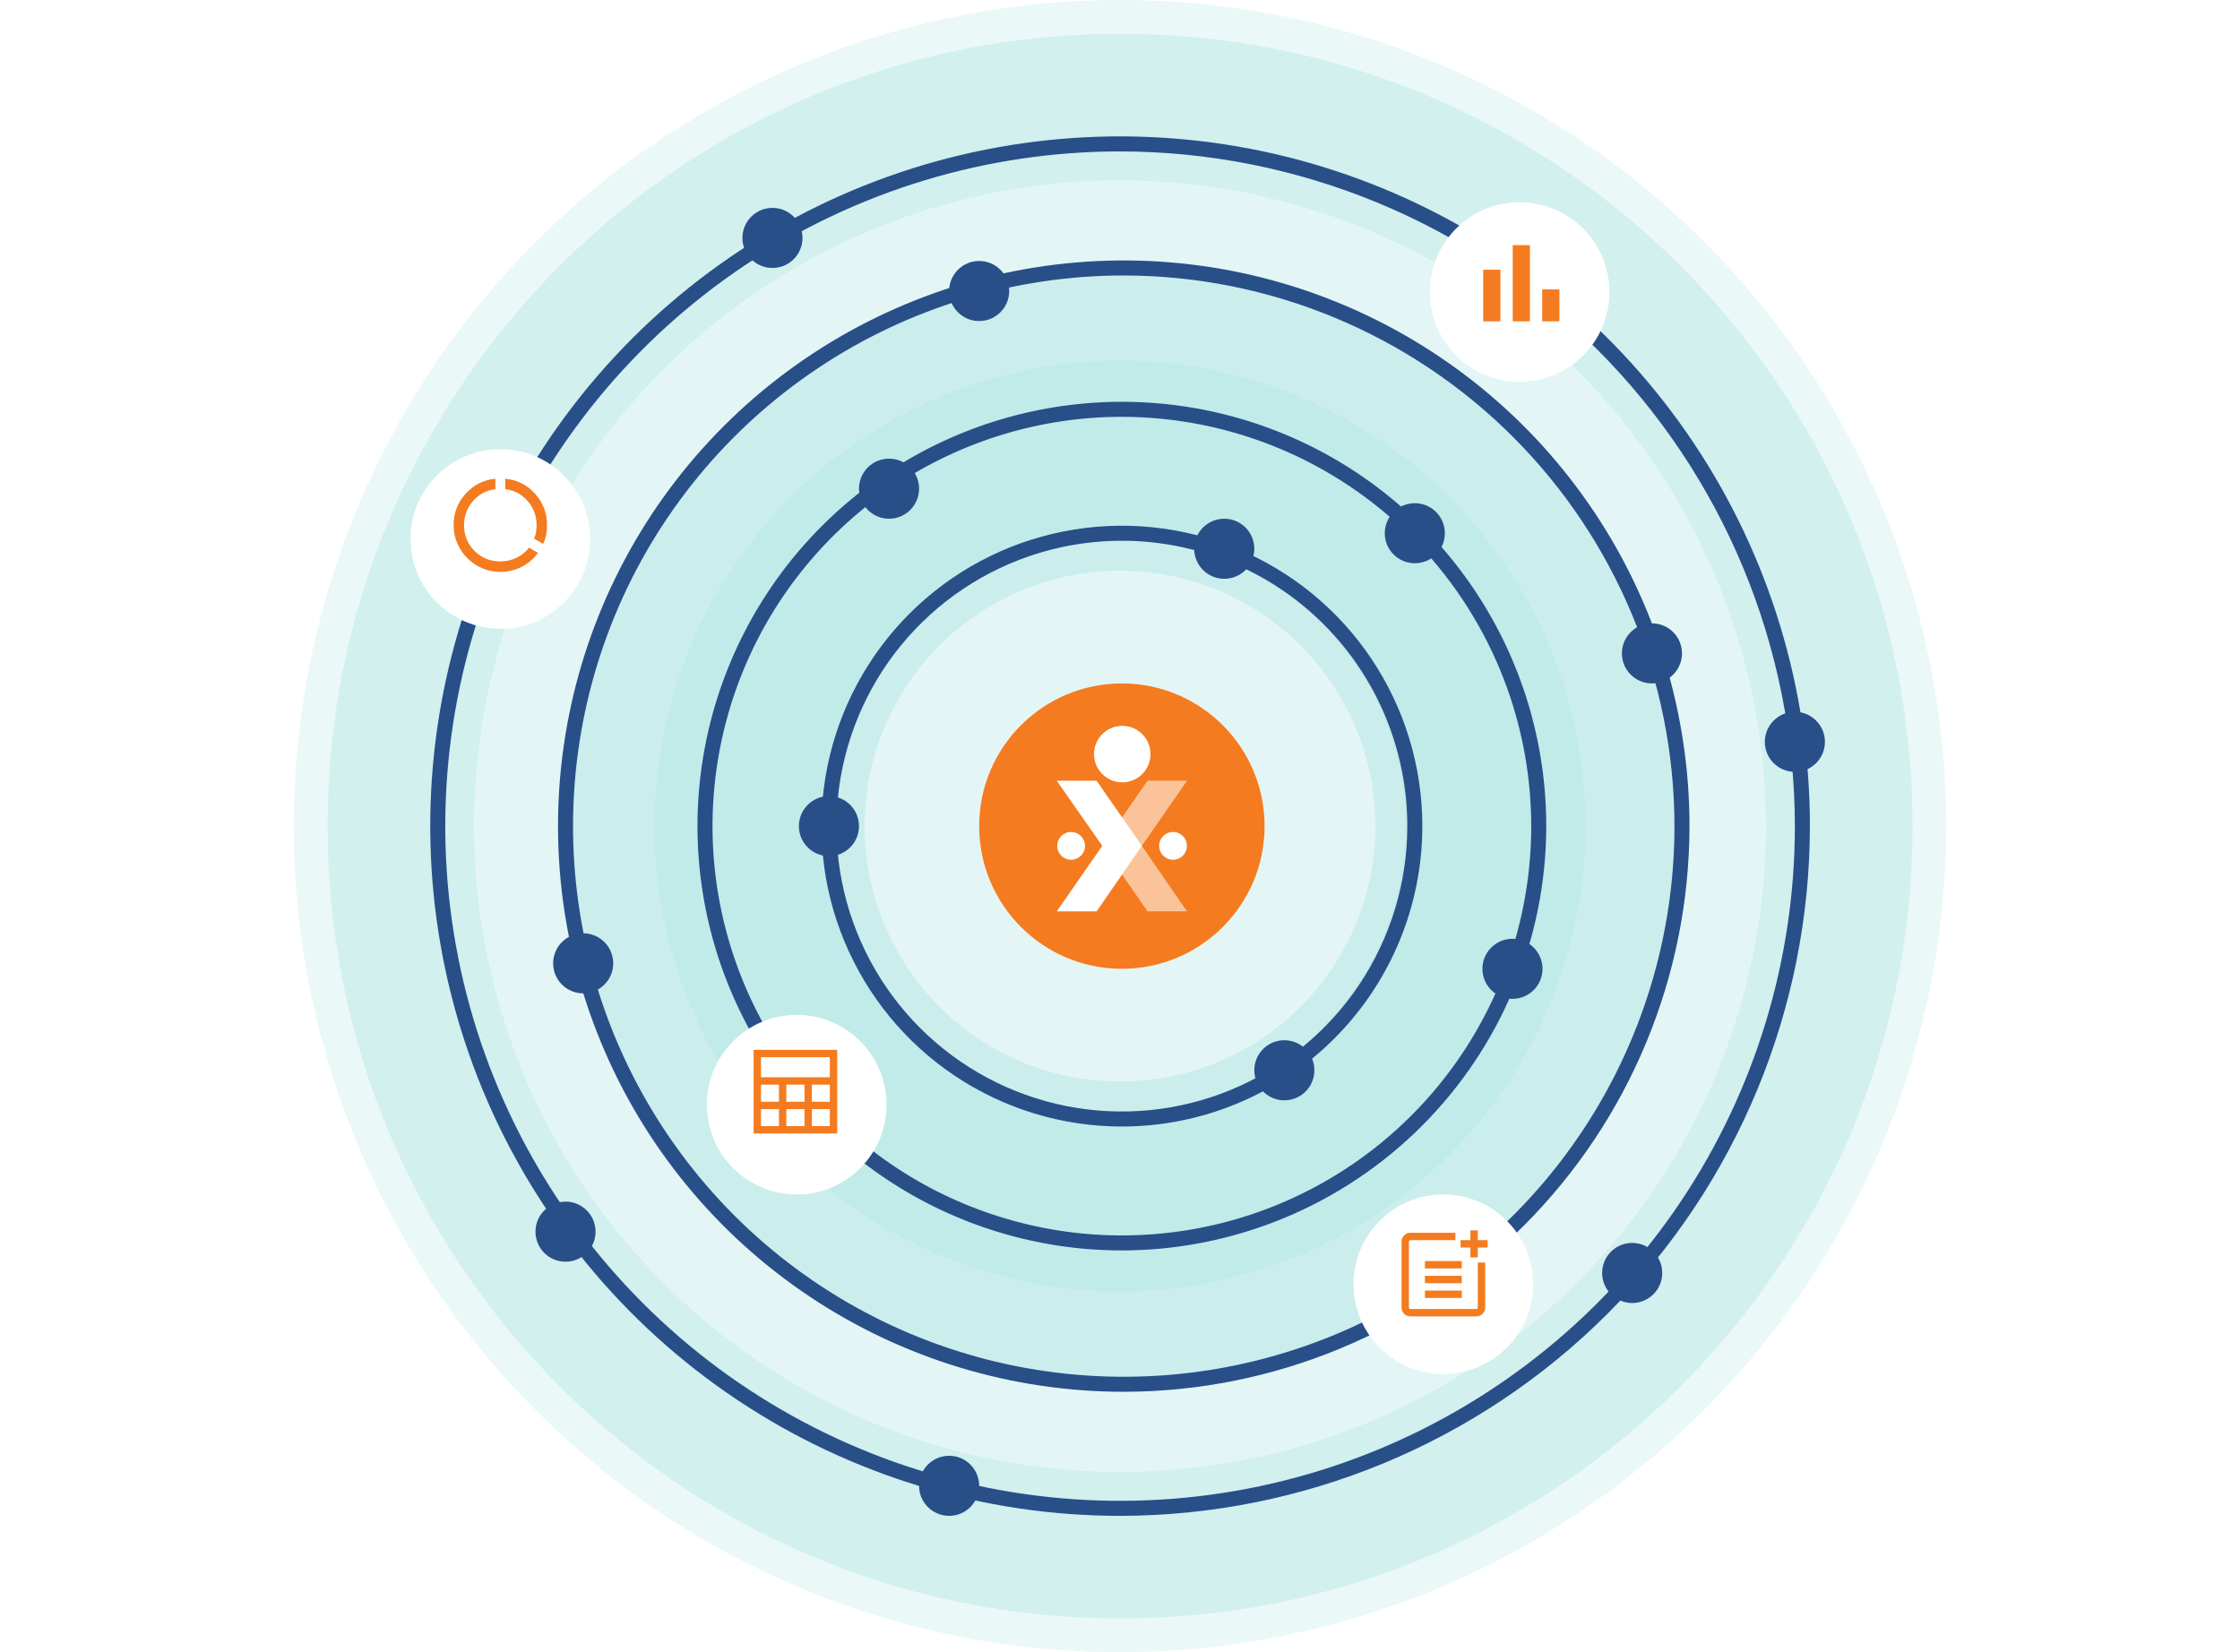
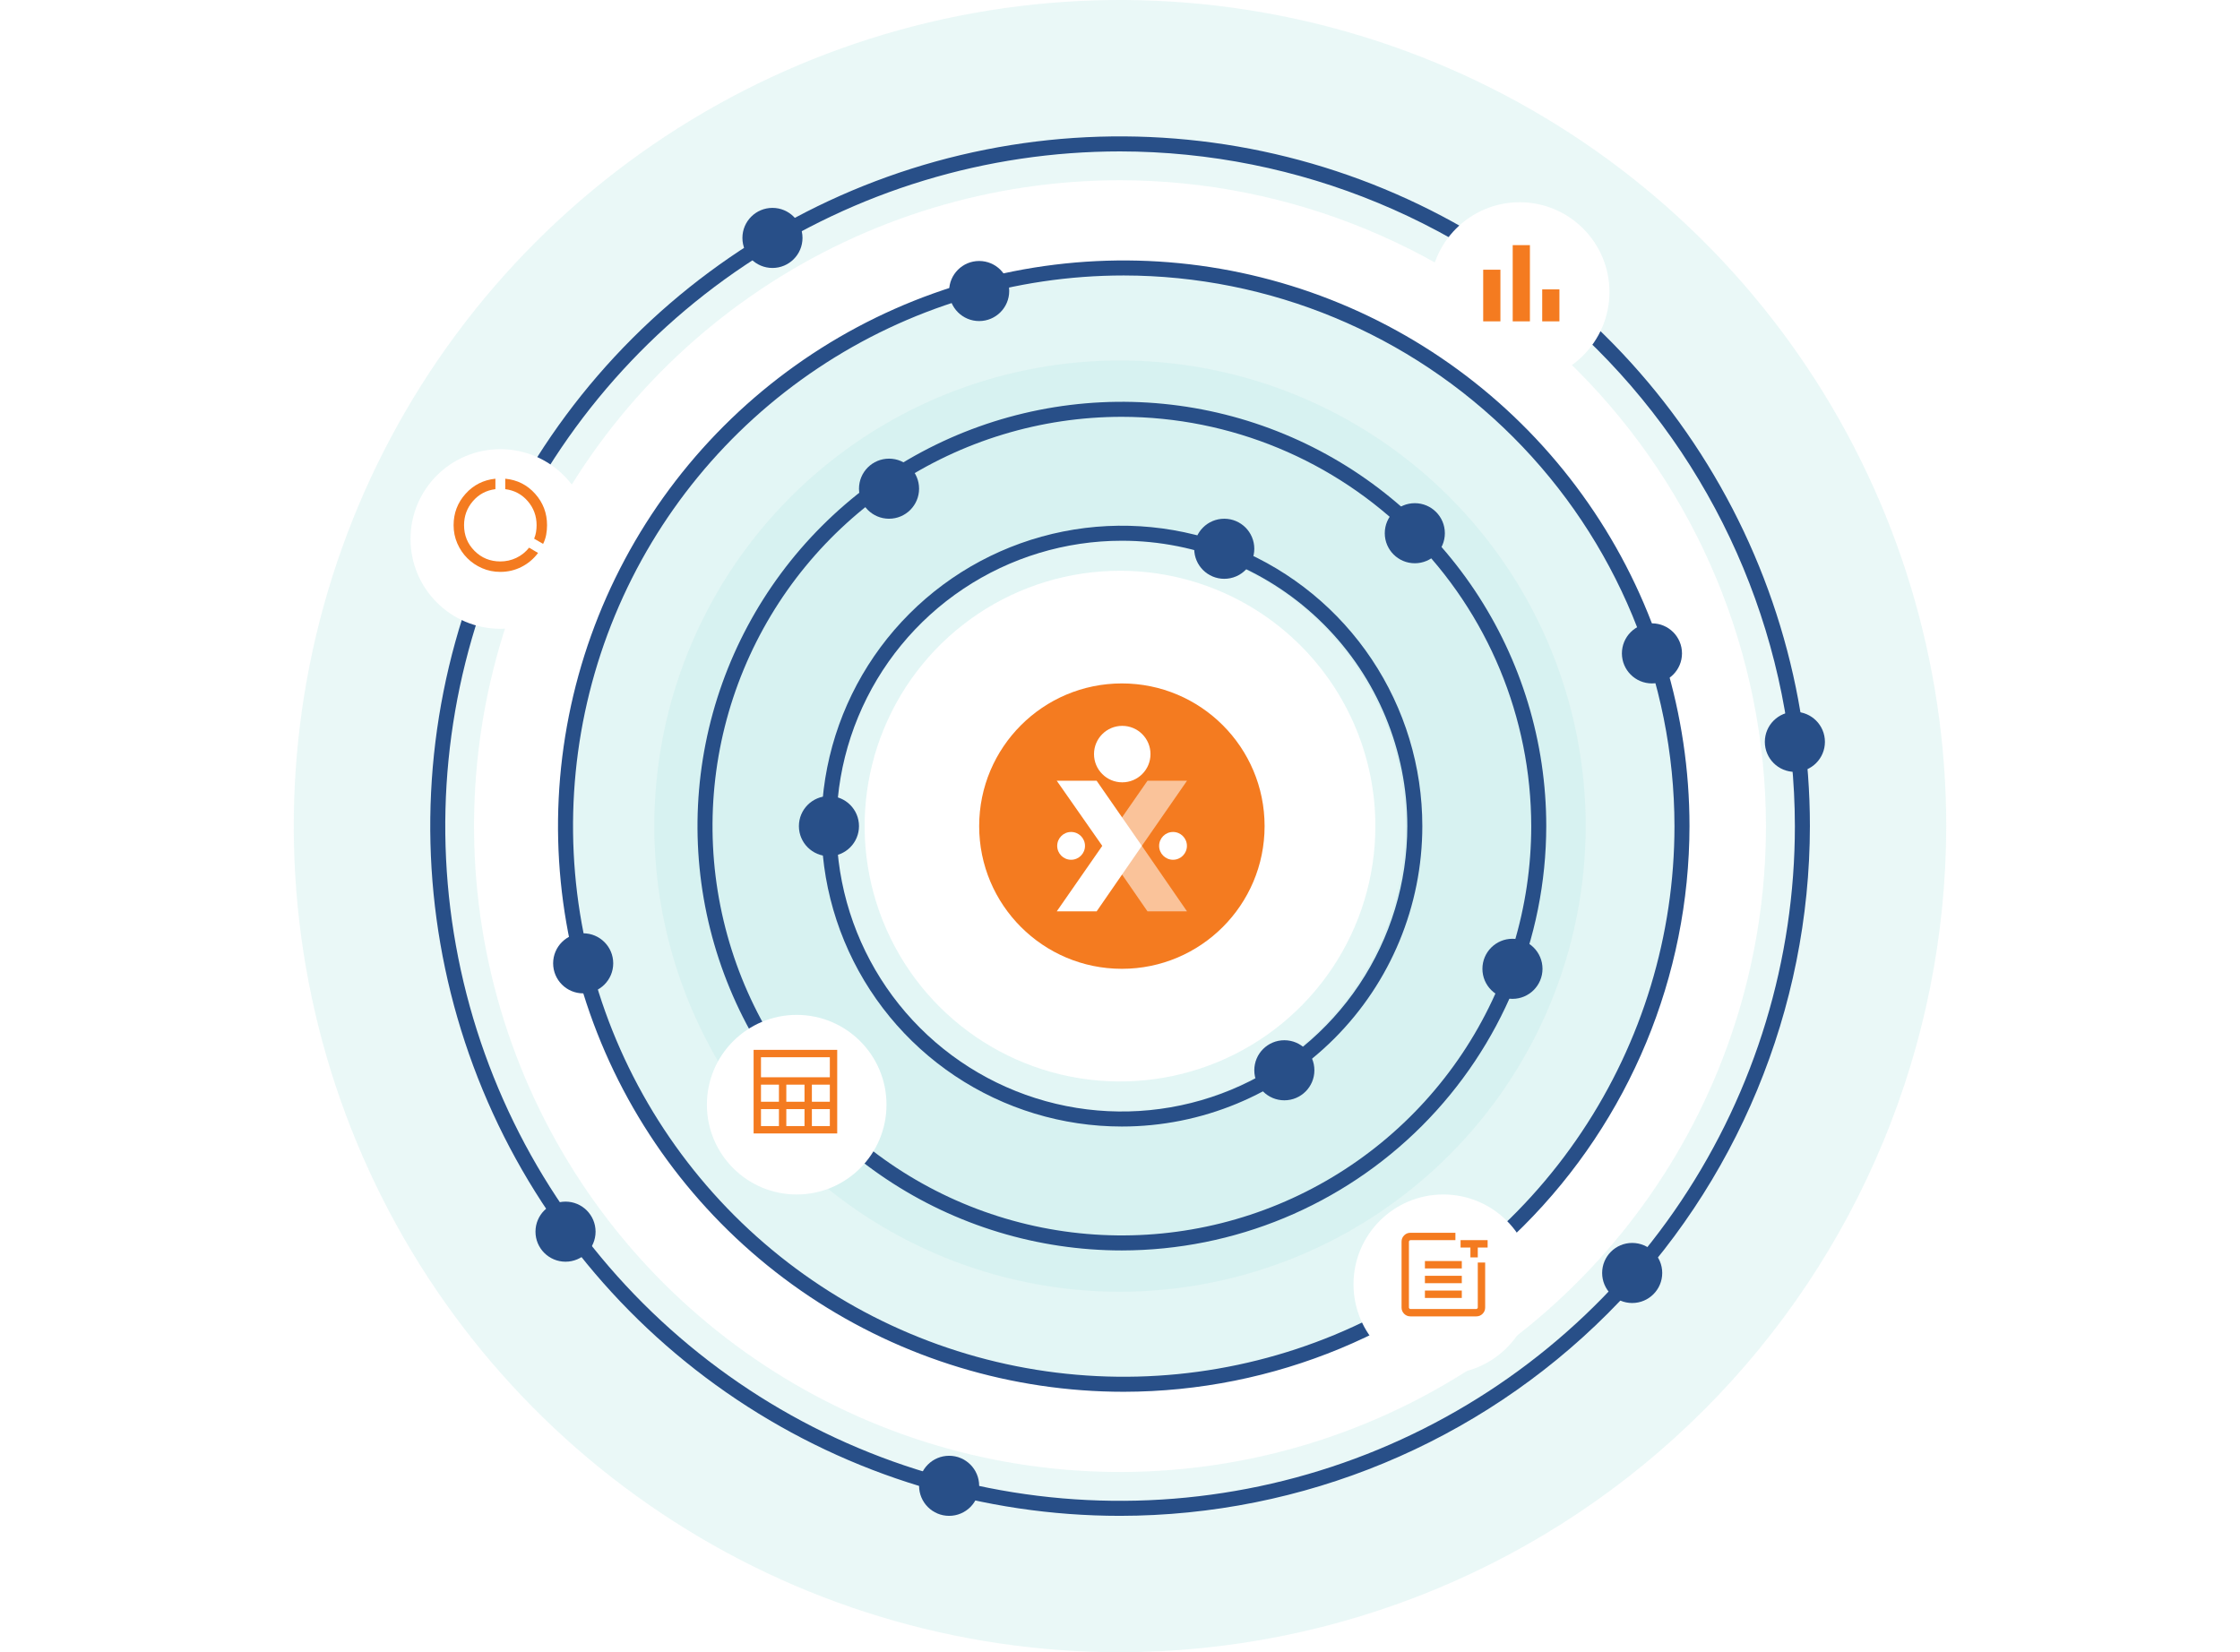
<svg xmlns="http://www.w3.org/2000/svg" width="488" height="360" viewBox="0 0 488 360" fill="none">
-   <path opacity="0.16" d="M244.017 352.636C339.361 352.636 416.653 275.344 416.653 180C416.653 84.656 339.361 7.364 244.017 7.364C148.673 7.364 71.381 84.656 71.381 180C71.381 275.344 148.673 352.636 244.017 352.636Z" fill="#4CC1BB" />
  <path opacity="0.08" d="M244 281.454C223.934 281.454 204.319 275.504 187.635 264.356C170.951 253.208 157.947 237.363 150.268 218.825C142.59 200.286 140.58 179.887 144.495 160.207C148.41 140.527 158.072 122.449 172.261 108.261C186.45 94.072 204.527 84.409 224.207 80.495C243.888 76.58 264.287 78.589 282.825 86.268C301.364 93.947 317.209 106.951 328.357 123.635C339.505 140.319 345.455 159.934 345.455 180C345.424 206.898 334.726 232.686 315.706 251.706C296.686 270.725 270.898 281.424 244 281.454V281.454ZM244 117.818C231.702 117.818 219.68 121.465 209.454 128.298C199.228 135.13 191.258 144.842 186.552 156.204C181.845 167.566 180.614 180.069 183.013 192.131C185.413 204.193 191.335 215.273 200.031 223.969C208.727 232.665 219.807 238.588 231.869 240.987C243.931 243.386 256.434 242.155 267.796 237.448C279.158 232.742 288.87 224.772 295.703 214.546C302.535 204.32 306.182 192.298 306.182 180C306.182 163.508 299.631 147.692 287.969 136.031C276.308 124.369 260.492 117.818 244 117.818V117.818Z" fill="#4CC1BB" />
  <path opacity="0.16" d="M244 301.091C220.05 301.091 196.638 293.989 176.725 280.683C156.812 267.378 141.291 248.466 132.126 226.339C122.961 204.213 120.563 179.866 125.235 156.376C129.908 132.887 141.441 111.311 158.375 94.376C175.31 77.441 196.887 65.908 220.376 61.236C243.865 56.563 268.213 58.962 290.339 68.127C312.466 77.292 331.377 92.812 344.683 112.725C357.989 132.639 365.091 156.05 365.091 180C365.052 212.103 352.281 242.881 329.581 265.581C306.88 288.282 276.103 301.052 244 301.091ZM244 124.364C232.996 124.364 222.239 127.627 213.09 133.74C203.94 139.853 196.809 148.543 192.598 158.709C188.387 168.875 187.286 180.062 189.432 190.854C191.579 201.646 196.878 211.56 204.659 219.341C212.44 227.122 222.353 232.421 233.146 234.567C243.938 236.714 255.125 235.612 265.291 231.401C275.457 227.19 284.146 220.059 290.26 210.91C296.373 201.761 299.636 191.004 299.636 180C299.636 172.694 298.197 165.459 295.401 158.709C292.605 151.959 288.507 145.825 283.341 140.659C278.174 135.493 272.041 131.395 265.291 128.599C258.541 125.803 251.306 124.364 244 124.364Z" fill="#4CC1BB" />
  <path opacity="0.12" d="M244 360C208.399 360 173.598 349.443 143.997 329.665C114.397 309.886 91.326 281.774 77.702 248.883C64.078 215.992 60.513 179.8 67.459 144.884C74.404 109.967 91.547 77.894 116.721 52.721C141.894 27.547 173.967 10.404 208.884 3.459C243.8 -3.487 279.992 0.078 312.883 13.702C345.774 27.326 373.886 50.397 393.665 79.997C413.443 109.598 424 144.399 424 180C423.944 227.722 404.961 273.473 371.217 307.217C337.473 340.961 291.722 359.944 244 360V360ZM244 39.273C216.167 39.273 188.959 47.526 165.816 62.99C142.674 78.453 124.636 100.432 113.985 126.146C103.334 151.861 100.547 180.156 105.977 207.455C111.407 234.753 124.81 259.828 144.491 279.509C164.172 299.19 189.247 312.593 216.546 318.023C243.844 323.453 272.139 320.666 297.854 310.015C323.569 299.364 345.547 281.326 361.01 258.184C376.474 235.042 384.727 207.833 384.727 180C384.684 142.69 369.843 106.921 343.461 80.539C317.079 54.157 281.31 39.316 244 39.273V39.273Z" fill="#4CC1BB" />
  <path d="M244.409 272.455C226.123 272.455 208.248 267.033 193.044 256.874C177.84 246.714 165.99 232.275 158.992 215.381C151.994 198.487 150.163 179.898 153.731 161.963C157.298 144.029 166.104 127.555 179.034 114.625C191.964 101.695 208.438 92.89 226.372 89.322C244.306 85.755 262.896 87.586 279.79 94.584C296.684 101.581 311.123 113.431 321.282 128.635C331.441 143.839 336.863 161.715 336.863 180C336.833 204.512 327.083 228.01 309.751 245.342C292.419 262.674 268.92 272.425 244.409 272.455V272.455ZM244.409 90.819C226.77 90.819 209.528 96.049 194.862 105.848C180.196 115.648 168.766 129.576 162.016 145.872C155.266 162.168 153.5 180.099 156.941 197.399C160.382 214.698 168.876 230.589 181.348 243.061C193.82 255.534 209.711 264.027 227.01 267.469C244.31 270.91 262.241 269.144 278.537 262.394C294.833 255.644 308.761 244.213 318.561 229.547C328.36 214.881 333.591 197.639 333.591 180C333.565 156.356 324.16 133.687 307.441 116.968C290.722 100.249 268.053 90.844 244.409 90.819V90.819Z" fill="#284F88" />
  <path d="M244.409 245.454C231.463 245.454 218.808 241.616 208.044 234.423C197.28 227.231 188.891 217.009 183.937 205.048C178.983 193.088 177.686 179.927 180.212 167.23C182.738 154.533 188.972 142.871 198.126 133.717C207.28 124.563 218.942 118.329 231.639 115.803C244.336 113.277 257.497 114.574 269.457 119.528C281.418 124.482 291.64 132.871 298.832 143.635C306.025 154.399 309.863 167.054 309.863 180C309.863 197.36 302.967 214.008 290.692 226.283C278.417 238.558 261.769 245.454 244.409 245.454V245.454ZM244.409 117.818C232.111 117.818 220.088 121.465 209.863 128.298C199.637 135.13 191.667 144.842 186.96 156.204C182.254 167.566 181.023 180.069 183.422 192.131C185.821 204.193 191.743 215.273 200.44 223.969C209.136 232.665 220.216 238.588 232.278 240.987C244.34 243.386 256.843 242.155 268.205 237.448C279.567 232.742 289.279 224.772 296.111 214.546C302.944 204.321 306.591 192.298 306.591 180C306.591 163.508 300.039 147.692 288.378 136.031C276.717 124.369 260.901 117.818 244.409 117.818V117.818Z" fill="#284F88" />
  <path d="M244.41 211.091C261.581 211.091 275.501 197.171 275.501 180C275.501 162.829 261.581 148.909 244.41 148.909C227.239 148.909 213.319 162.829 213.319 180C213.319 197.171 227.239 211.091 244.41 211.091Z" fill="white" />
  <path d="M244.41 211.091C261.581 211.091 275.501 197.171 275.501 180C275.501 162.829 261.581 148.909 244.41 148.909C227.239 148.909 213.319 162.829 213.319 180C213.319 197.171 227.239 211.091 244.41 211.091Z" fill="#F47B20" />
  <path opacity="0.55" d="M240.138 184.304L249.989 198.573H258.597L248.762 184.304L258.597 170.116H249.989L240.138 184.304Z" fill="white" />
  <path d="M238.911 170.116H230.222L240.138 184.304L230.222 198.573H238.911L248.762 184.304L238.911 170.116Z" fill="white" />
  <path d="M233.347 187.331C235.019 187.331 236.374 185.975 236.374 184.304C236.374 182.632 235.019 181.276 233.347 181.276C231.675 181.276 230.32 182.632 230.32 184.304C230.32 185.975 231.675 187.331 233.347 187.331Z" fill="white" />
  <path d="M255.553 187.331C257.225 187.331 258.58 185.975 258.58 184.304C258.58 182.632 257.225 181.276 255.553 181.276C253.881 181.276 252.525 182.632 252.525 184.304C252.525 185.975 253.881 187.331 255.553 187.331Z" fill="white" />
  <path d="M244.49 170.46C247.888 170.46 250.643 167.705 250.643 164.307C250.643 160.909 247.888 158.154 244.49 158.154C241.092 158.154 238.338 160.909 238.338 164.307C238.338 167.705 241.092 170.46 244.49 170.46Z" fill="white" />
  <path d="M244.818 303.251C220.441 303.251 196.612 296.022 176.344 282.479C156.075 268.936 140.278 249.687 130.949 227.166C121.621 204.645 119.18 179.863 123.935 155.955C128.691 132.047 140.43 110.086 157.667 92.849C174.903 75.612 196.865 63.873 220.773 59.117C244.681 54.362 269.463 56.803 291.984 66.131C314.505 75.46 333.754 91.257 347.297 111.526C360.84 131.794 368.069 155.623 368.069 180C368.03 212.676 355.032 244.003 331.927 267.109C308.821 290.214 277.494 303.212 244.818 303.251ZM244.818 60.022C221.089 60.022 197.892 67.058 178.162 80.242C158.431 93.425 143.054 112.163 133.973 134.086C124.892 156.01 122.516 180.133 127.145 203.407C131.775 226.68 143.201 248.058 159.981 264.837C176.76 281.617 198.138 293.044 221.411 297.673C244.685 302.302 268.809 299.926 290.732 290.846C312.655 281.765 331.393 266.387 344.576 246.656C357.76 226.926 364.796 203.73 364.796 180C364.762 148.191 352.11 117.694 329.617 95.201C307.124 72.708 276.628 60.057 244.818 60.022V60.022Z" fill="#284F88" />
  <path d="M244 330.284C214.277 330.28 185.223 321.464 160.511 304.948C135.799 288.433 116.54 264.961 105.167 237.5C93.795 210.039 90.822 179.822 96.622 150.671C102.423 121.52 116.737 94.744 137.755 73.728C158.774 52.712 185.552 38.4 214.703 32.603C243.855 26.805 274.071 29.782 301.531 41.158C328.991 52.533 352.461 71.795 368.974 96.509C385.486 121.222 394.3 150.277 394.3 180C394.257 219.847 378.407 258.05 350.229 286.225C322.051 314.399 283.847 330.245 244 330.284ZM244 32.989C214.924 32.992 186.503 41.617 162.329 57.773C138.156 73.929 119.315 96.89 108.191 123.753C97.067 150.616 94.158 180.174 99.832 208.69C105.506 237.207 119.509 263.4 140.07 283.958C160.63 304.516 186.825 318.516 215.342 324.187C243.859 329.858 273.417 326.946 300.279 315.819C327.14 304.691 350.099 285.849 366.252 261.673C382.405 237.498 391.027 209.075 391.027 180C390.984 141.021 375.479 103.651 347.915 76.09C320.351 48.529 282.979 33.028 244 32.989V32.989Z" fill="#284F88" />
  <path d="M180.591 186.545C184.206 186.545 187.137 183.615 187.137 180C187.137 176.385 184.206 173.454 180.591 173.454C176.976 173.454 174.046 176.385 174.046 180C174.046 183.615 176.976 186.545 180.591 186.545Z" fill="#284F88" />
  <path d="M266.713 126.115C270.328 126.115 273.258 123.184 273.258 119.569C273.258 115.954 270.328 113.024 266.713 113.024C263.098 113.024 260.167 115.954 260.167 119.569C260.167 123.184 263.098 126.115 266.713 126.115Z" fill="#284F88" />
  <path d="M193.682 113.024C197.297 113.024 200.228 110.093 200.228 106.478C200.228 102.863 197.297 99.933 193.682 99.933C190.067 99.933 187.137 102.863 187.137 106.478C187.137 110.093 190.067 113.024 193.682 113.024Z" fill="#284F88" />
  <path d="M308.227 122.727C311.842 122.727 314.773 119.797 314.773 116.182C314.773 112.567 311.842 109.636 308.227 109.636C304.612 109.636 301.682 112.567 301.682 116.182C301.682 119.797 304.612 122.727 308.227 122.727Z" fill="#284F88" />
  <path d="M213.318 69.954C216.933 69.954 219.864 67.024 219.864 63.409C219.864 59.794 216.933 56.864 213.318 56.864C209.703 56.864 206.773 59.794 206.773 63.409C206.773 67.024 209.703 69.954 213.318 69.954Z" fill="#284F88" />
  <path d="M127.049 216.442C130.664 216.442 133.595 213.511 133.595 209.896C133.595 206.281 130.664 203.351 127.049 203.351C123.434 203.351 120.504 206.281 120.504 209.896C120.504 213.511 123.434 216.442 127.049 216.442Z" fill="#284F88" />
  <g filter="url(#filter0_d_368_2439)">
    <path d="M314.435 297.391C325.24 297.391 334 288.632 334 277.826C334 267.02 325.24 258.261 314.435 258.261C303.629 258.261 294.87 267.02 294.87 277.826C294.87 288.632 303.629 297.391 314.435 297.391Z" fill="white" />
  </g>
  <path d="M359.888 148.909C363.503 148.909 366.434 145.978 366.434 142.363C366.434 138.748 363.503 135.818 359.888 135.818C356.273 135.818 353.343 138.748 353.343 142.363C353.343 145.978 356.273 148.909 359.888 148.909Z" fill="#284F88" />
  <g filter="url(#filter1_d_368_2439)">
    <path d="M331.065 81.196C341.871 81.196 350.63 72.436 350.63 61.63C350.63 50.825 341.871 42.065 331.065 42.065C320.26 42.065 311.5 50.825 311.5 61.63C311.5 72.436 320.26 81.196 331.065 81.196Z" fill="white" />
  </g>
  <path d="M168.285 58.386C171.9 58.386 174.831 55.455 174.831 51.84C174.831 48.225 171.9 45.295 168.285 45.295C164.67 45.295 161.74 48.225 161.74 51.84C161.74 55.455 164.67 58.386 168.285 58.386Z" fill="#284F88" />
  <g filter="url(#filter2_d_368_2439)">
    <path d="M109 135C119.805 135 128.565 126.24 128.565 115.435C128.565 104.629 119.805 95.87 109 95.87C98.194 95.87 89.435 104.629 89.435 115.435C89.435 126.24 98.194 135 109 135Z" fill="white" />
  </g>
  <path d="M123.204 274.909C126.819 274.909 129.75 271.979 129.75 268.364C129.75 264.749 126.819 261.818 123.204 261.818C119.589 261.818 116.659 264.749 116.659 268.364C116.659 271.979 119.589 274.909 123.204 274.909Z" fill="#284F88" />
  <path d="M206.772 330.284C210.387 330.284 213.318 327.353 213.318 323.738C213.318 320.123 210.387 317.193 206.772 317.193C203.158 317.193 200.227 320.123 200.227 323.738C200.227 327.353 203.158 330.284 206.772 330.284Z" fill="#284F88" />
  <path d="M355.584 283.909C359.198 283.909 362.129 280.978 362.129 277.363C362.129 273.748 359.198 270.818 355.584 270.818C351.969 270.818 349.038 273.748 349.038 277.363C349.038 280.978 351.969 283.909 355.584 283.909Z" fill="#284F88" />
  <path d="M391.028 168.185C394.643 168.185 397.573 165.255 397.573 161.64C397.573 158.025 394.643 155.094 391.028 155.094C387.413 155.094 384.482 158.025 384.482 161.64C384.482 165.255 387.413 168.185 391.028 168.185Z" fill="#284F88" />
  <path d="M329.5 217.637C333.115 217.637 336.045 214.706 336.045 211.091C336.045 207.476 333.115 204.546 329.5 204.546C325.885 204.546 322.955 207.476 322.955 211.091C322.955 214.706 325.885 217.637 329.5 217.637Z" fill="#284F88" />
  <g filter="url(#filter3_d_368_2439)">
    <path d="M173.565 258.261C184.371 258.261 193.13 249.501 193.13 238.696C193.13 227.89 184.371 219.13 173.565 219.13C162.76 219.13 154 227.89 154 238.696C154 249.501 162.76 258.261 173.565 258.261Z" fill="white" />
  </g>
  <path d="M279.804 239.744C283.419 239.744 286.35 236.813 286.35 233.198C286.35 229.583 283.419 226.653 279.804 226.653C276.189 226.653 273.259 229.583 273.259 233.198C273.259 236.813 276.189 239.744 279.804 239.744Z" fill="#284F88" />
  <mask id="mask0_368_2439" style="mask-type:alpha" maskUnits="userSpaceOnUse" x="301" y="264" width="27" height="27">
    <rect x="301.857" y="264.857" width="25.714" height="25.714" fill="#D9D9D9" />
  </mask>
  <g mask="url(#mask0_368_2439)">
-     <path d="M307.268 286.821C306.732 286.821 306.277 286.634 305.902 286.259C305.527 285.884 305.339 285.429 305.339 284.893V270.536C305.339 270 305.527 269.545 305.902 269.17C306.277 268.795 306.732 268.607 307.268 268.607H317.071V270.214H307.268C307.196 270.214 307.125 270.25 307.053 270.321C306.982 270.393 306.946 270.464 306.946 270.536V284.893C306.946 284.964 306.982 285.036 307.053 285.107C307.125 285.179 307.196 285.214 307.268 285.214H321.625C321.696 285.214 321.768 285.179 321.839 285.107C321.911 285.036 321.946 284.964 321.946 284.893V275.089H323.553V284.893C323.553 285.429 323.366 285.884 322.991 286.259C322.616 286.634 322.161 286.821 321.625 286.821H307.268ZM310.428 282.804V281.196H318.464V282.804H310.428ZM310.428 279.589V277.982H318.464V279.589H310.428ZM310.428 276.375V274.768H318.464V276.375H310.428ZM320.339 273.964V271.821H318.196V270.214H320.339V268.071H321.946V270.214H324.089V271.821H321.946V273.964H320.339Z" fill="#F47B20" />
+     <path d="M307.268 286.821C306.732 286.821 306.277 286.634 305.902 286.259C305.527 285.884 305.339 285.429 305.339 284.893V270.536C305.339 270 305.527 269.545 305.902 269.17C306.277 268.795 306.732 268.607 307.268 268.607H317.071V270.214H307.268C307.196 270.214 307.125 270.25 307.053 270.321C306.982 270.393 306.946 270.464 306.946 270.536V284.893C306.946 284.964 306.982 285.036 307.053 285.107C307.125 285.179 307.196 285.214 307.268 285.214H321.625C321.696 285.214 321.768 285.179 321.839 285.107C321.911 285.036 321.946 284.964 321.946 284.893V275.089H323.553V284.893C323.553 285.429 323.366 285.884 322.991 286.259C322.616 286.634 322.161 286.821 321.625 286.821H307.268ZM310.428 282.804V281.196H318.464V282.804H310.428ZM310.428 279.589V277.982H318.464V279.589H310.428ZM310.428 276.375V274.768H318.464V276.375H310.428ZM320.339 273.964V271.821H318.196V270.214H320.339V268.071V270.214H324.089V271.821H321.946V273.964H320.339Z" fill="#F47B20" />
  </g>
  <mask id="mask1_368_2439" style="mask-type:alpha" maskUnits="userSpaceOnUse" x="318" y="48" width="27" height="27">
    <rect x="318.572" y="48.857" width="25.714" height="25.714" fill="#D9D9D9" />
  </mask>
  <g mask="url(#mask1_368_2439)">
    <path d="M323.125 70.018V58.768H326.875V70.018H323.125ZM329.554 70.018V53.411H333.304V70.018H329.554ZM335.982 70.018V63.053H339.732V70.018H335.982Z" fill="#F47B20" />
  </g>
  <mask id="mask2_368_2439" style="mask-type:alpha" maskUnits="userSpaceOnUse" x="96" y="101" width="26" height="27">
    <rect x="96.143" y="101.571" width="25.714" height="25.714" fill="#D9D9D9" />
  </mask>
  <g mask="url(#mask2_368_2439)">
    <path d="M109 124.607C107.589 124.607 106.268 124.339 105.036 123.804C103.803 123.268 102.727 122.54 101.807 121.62C100.888 120.701 100.161 119.625 99.625 118.393C99.089 117.161 98.821 115.839 98.821 114.429C98.821 111.804 99.687 109.527 101.42 107.598C103.152 105.67 105.321 104.571 107.928 104.304V106.58C105.946 106.83 104.312 107.701 103.027 109.191C101.741 110.683 101.098 112.429 101.098 114.429C101.098 116.643 101.862 118.514 103.389 120.041C104.915 121.567 106.786 122.33 109 122.33C110.232 122.33 111.393 122.071 112.482 121.554C113.571 121.036 114.5 120.295 115.268 119.33L117.223 120.482C116.241 121.786 115.036 122.799 113.607 123.523C112.178 124.246 110.643 124.607 109 124.607ZM118.321 118.5L116.366 117.375C116.562 116.893 116.701 116.406 116.782 115.915C116.862 115.424 116.902 114.929 116.902 114.429C116.902 112.429 116.259 110.683 114.973 109.191C113.687 107.701 112.053 106.83 110.071 106.58V104.304C112.678 104.554 114.848 105.647 116.58 107.584C118.312 109.522 119.178 111.804 119.178 114.429C119.178 115.125 119.116 115.817 118.991 116.505C118.866 117.192 118.643 117.857 118.321 118.5Z" fill="#F47B20" />
  </g>
  <mask id="mask3_368_2439" style="mask-type:alpha" maskUnits="userSpaceOnUse" x="160" y="225" width="27" height="26">
    <rect x="160.428" y="225" width="25.714" height="25.714" fill="#D9D9D9" />
  </mask>
  <g mask="url(#mask3_368_2439)">
    <path d="M164.179 246.964V228.75H182.393V246.964H164.179ZM165.786 234.723H180.786V230.357H165.786V234.723ZM171.304 240.054H175.268V236.33H171.304V240.054ZM171.304 245.357H175.268V241.661H171.304V245.357ZM165.786 240.054H169.697V236.33H165.786V240.054ZM176.875 240.054H180.786V236.33H176.875V240.054ZM165.786 245.357H169.697V241.661H165.786V245.357ZM176.875 245.357H180.786V241.661H176.875V245.357Z" fill="#F47B20" />
  </g>
  <defs>
    <filter id="filter0_d_368_2439" x="288.87" y="254.261" width="51.13" height="51.13" filterUnits="userSpaceOnUse" color-interpolation-filters="sRGB">
      <feFlood flood-opacity="0" result="BackgroundImageFix" />
      <feColorMatrix in="SourceAlpha" type="matrix" values="0 0 0 0 0 0 0 0 0 0 0 0 0 0 0 0 0 0 127 0" result="hardAlpha" />
      <feOffset dy="2" />
      <feGaussianBlur stdDeviation="3" />
      <feComposite in2="hardAlpha" operator="out" />
      <feColorMatrix type="matrix" values="0 0 0 0 0 0 0 0 0 0 0 0 0 0 0 0 0 0 0.16 0" />
      <feBlend mode="normal" in2="BackgroundImageFix" result="effect1_dropShadow_368_2439" />
      <feBlend mode="normal" in="SourceGraphic" in2="effect1_dropShadow_368_2439" result="shape" />
    </filter>
    <filter id="filter1_d_368_2439" x="305.5" y="38.065" width="51.13" height="51.13" filterUnits="userSpaceOnUse" color-interpolation-filters="sRGB">
      <feFlood flood-opacity="0" result="BackgroundImageFix" />
      <feColorMatrix in="SourceAlpha" type="matrix" values="0 0 0 0 0 0 0 0 0 0 0 0 0 0 0 0 0 0 127 0" result="hardAlpha" />
      <feOffset dy="2" />
      <feGaussianBlur stdDeviation="3" />
      <feComposite in2="hardAlpha" operator="out" />
      <feColorMatrix type="matrix" values="0 0 0 0 0 0 0 0 0 0 0 0 0 0 0 0 0 0 0.16 0" />
      <feBlend mode="normal" in2="BackgroundImageFix" result="effect1_dropShadow_368_2439" />
      <feBlend mode="normal" in="SourceGraphic" in2="effect1_dropShadow_368_2439" result="shape" />
    </filter>
    <filter id="filter2_d_368_2439" x="83.435" y="91.87" width="51.13" height="51.13" filterUnits="userSpaceOnUse" color-interpolation-filters="sRGB">
      <feFlood flood-opacity="0" result="BackgroundImageFix" />
      <feColorMatrix in="SourceAlpha" type="matrix" values="0 0 0 0 0 0 0 0 0 0 0 0 0 0 0 0 0 0 127 0" result="hardAlpha" />
      <feOffset dy="2" />
      <feGaussianBlur stdDeviation="3" />
      <feComposite in2="hardAlpha" operator="out" />
      <feColorMatrix type="matrix" values="0 0 0 0 0 0 0 0 0 0 0 0 0 0 0 0 0 0 0.16 0" />
      <feBlend mode="normal" in2="BackgroundImageFix" result="effect1_dropShadow_368_2439" />
      <feBlend mode="normal" in="SourceGraphic" in2="effect1_dropShadow_368_2439" result="shape" />
    </filter>
    <filter id="filter3_d_368_2439" x="148" y="215.13" width="51.13" height="51.13" filterUnits="userSpaceOnUse" color-interpolation-filters="sRGB">
      <feFlood flood-opacity="0" result="BackgroundImageFix" />
      <feColorMatrix in="SourceAlpha" type="matrix" values="0 0 0 0 0 0 0 0 0 0 0 0 0 0 0 0 0 0 127 0" result="hardAlpha" />
      <feOffset dy="2" />
      <feGaussianBlur stdDeviation="3" />
      <feComposite in2="hardAlpha" operator="out" />
      <feColorMatrix type="matrix" values="0 0 0 0 0 0 0 0 0 0 0 0 0 0 0 0 0 0 0.16 0" />
      <feBlend mode="normal" in2="BackgroundImageFix" result="effect1_dropShadow_368_2439" />
      <feBlend mode="normal" in="SourceGraphic" in2="effect1_dropShadow_368_2439" result="shape" />
    </filter>
  </defs>
</svg>